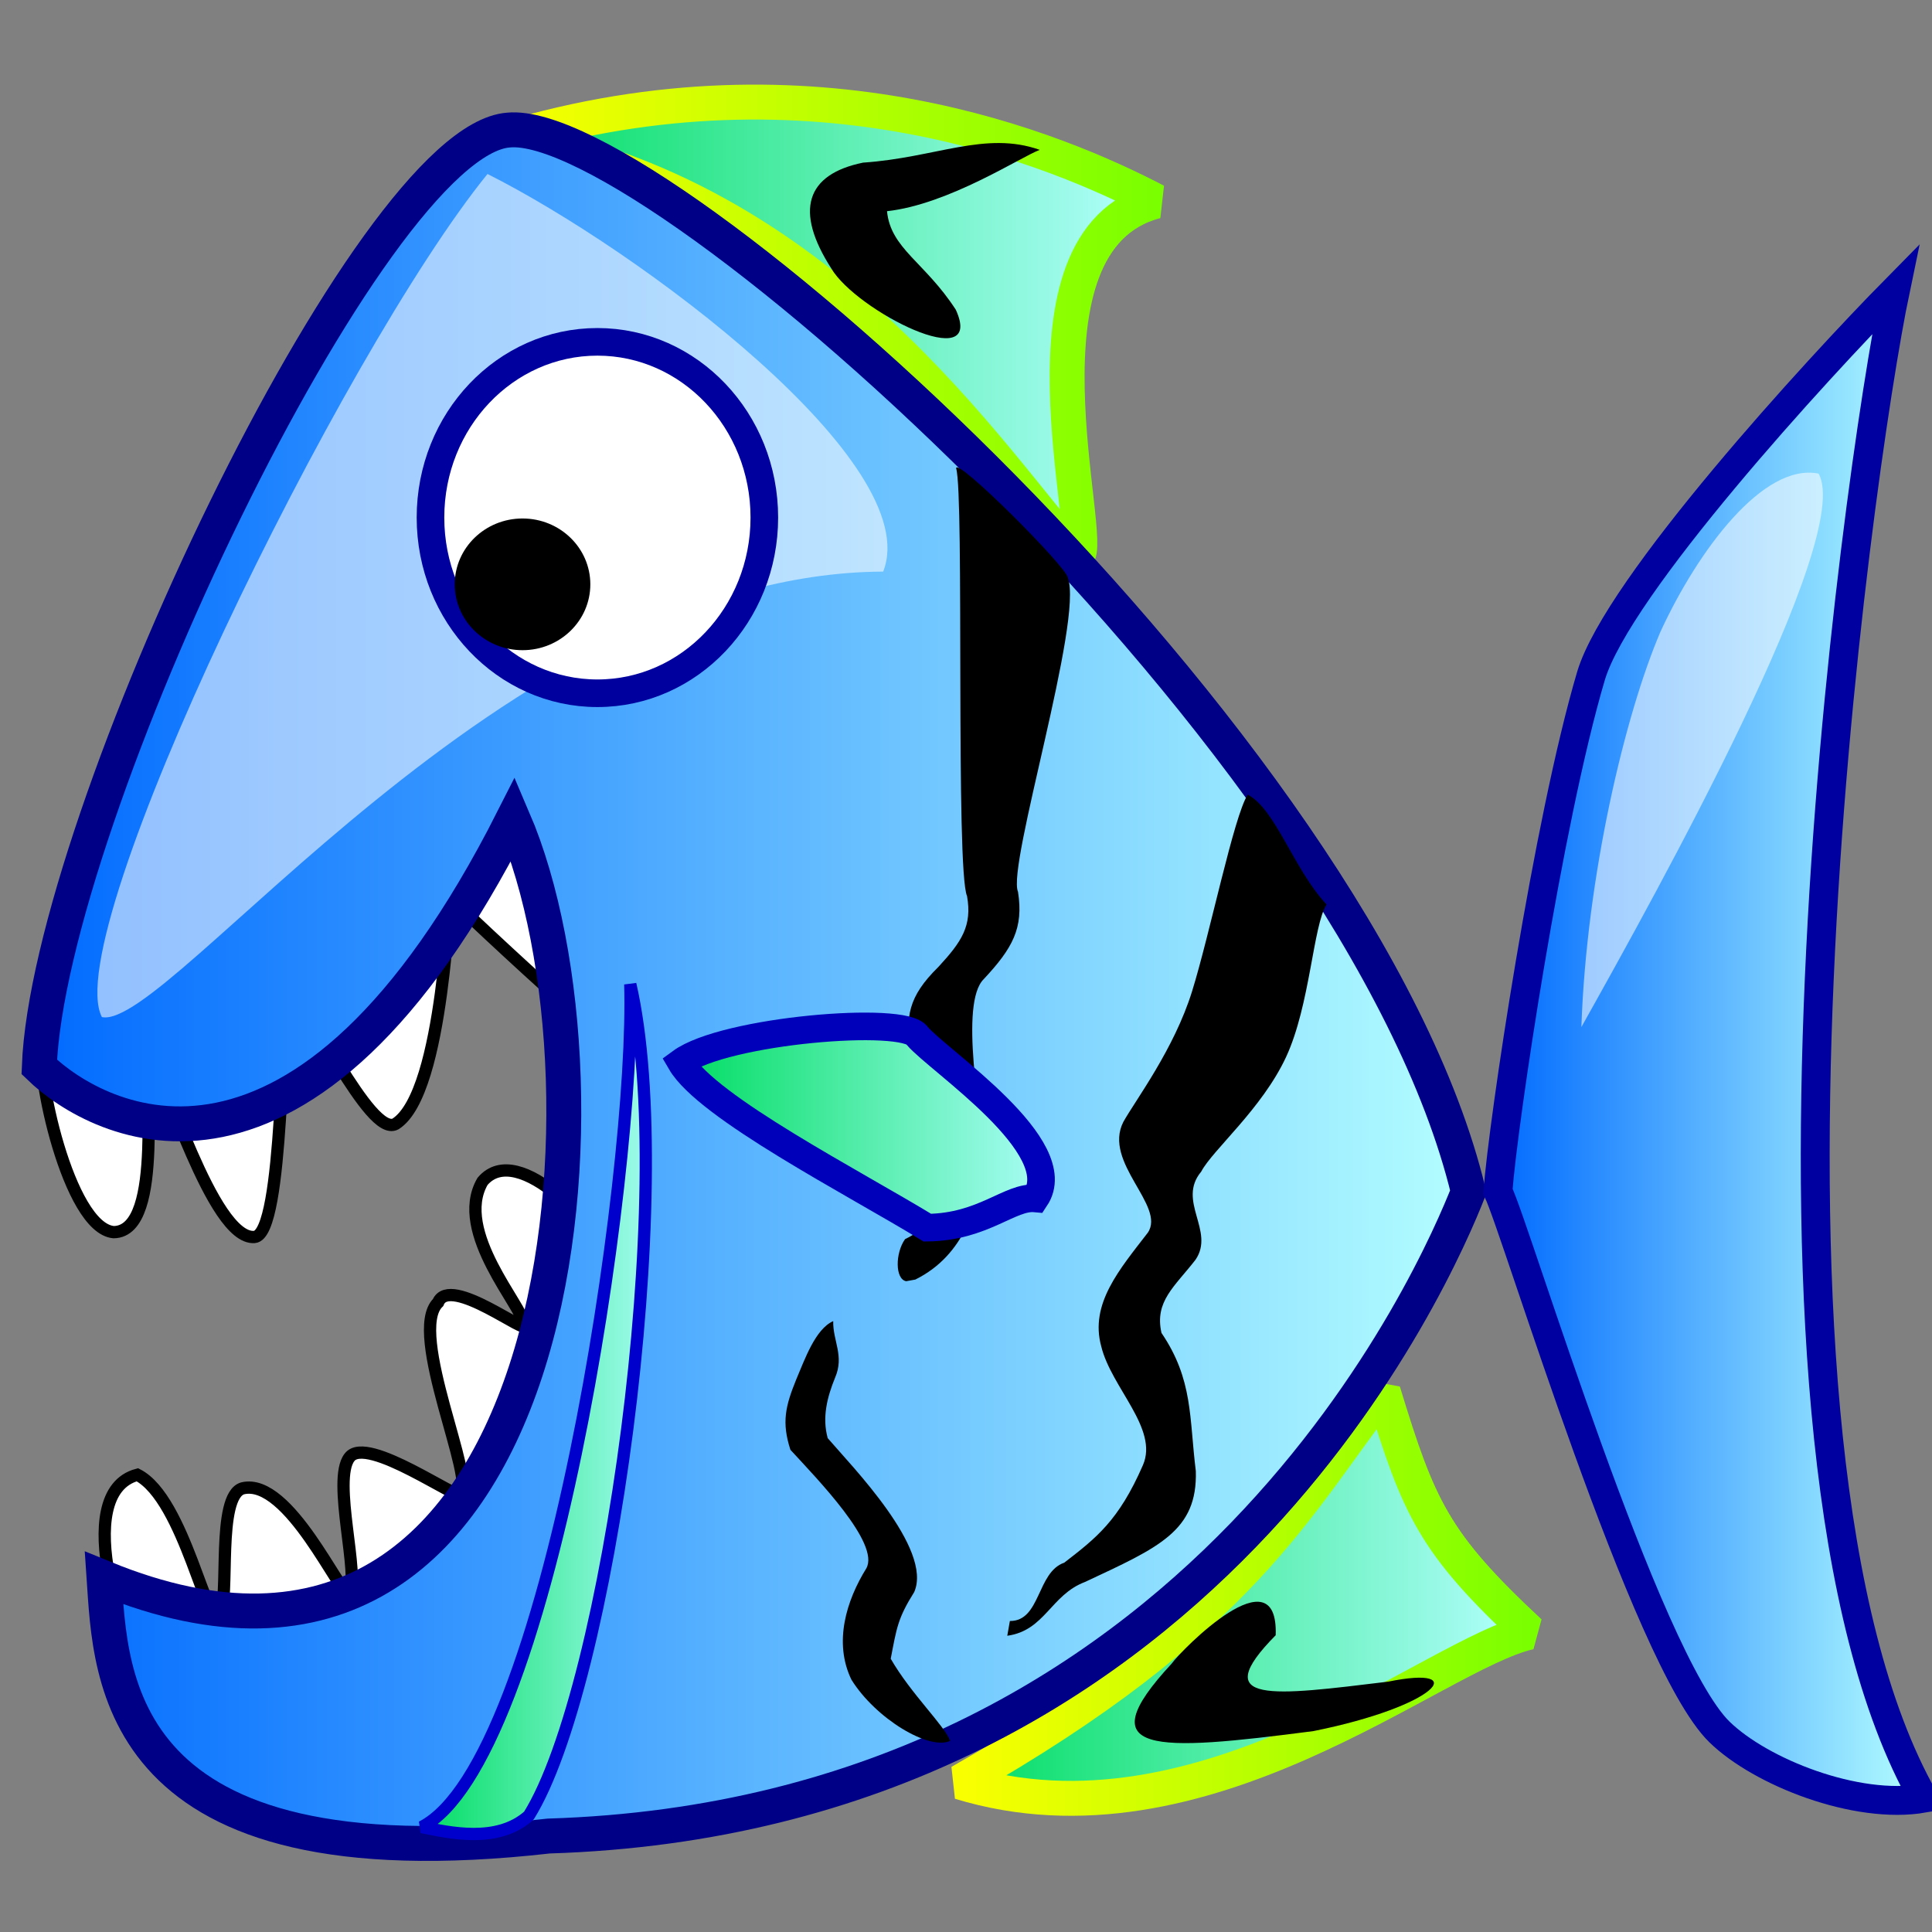
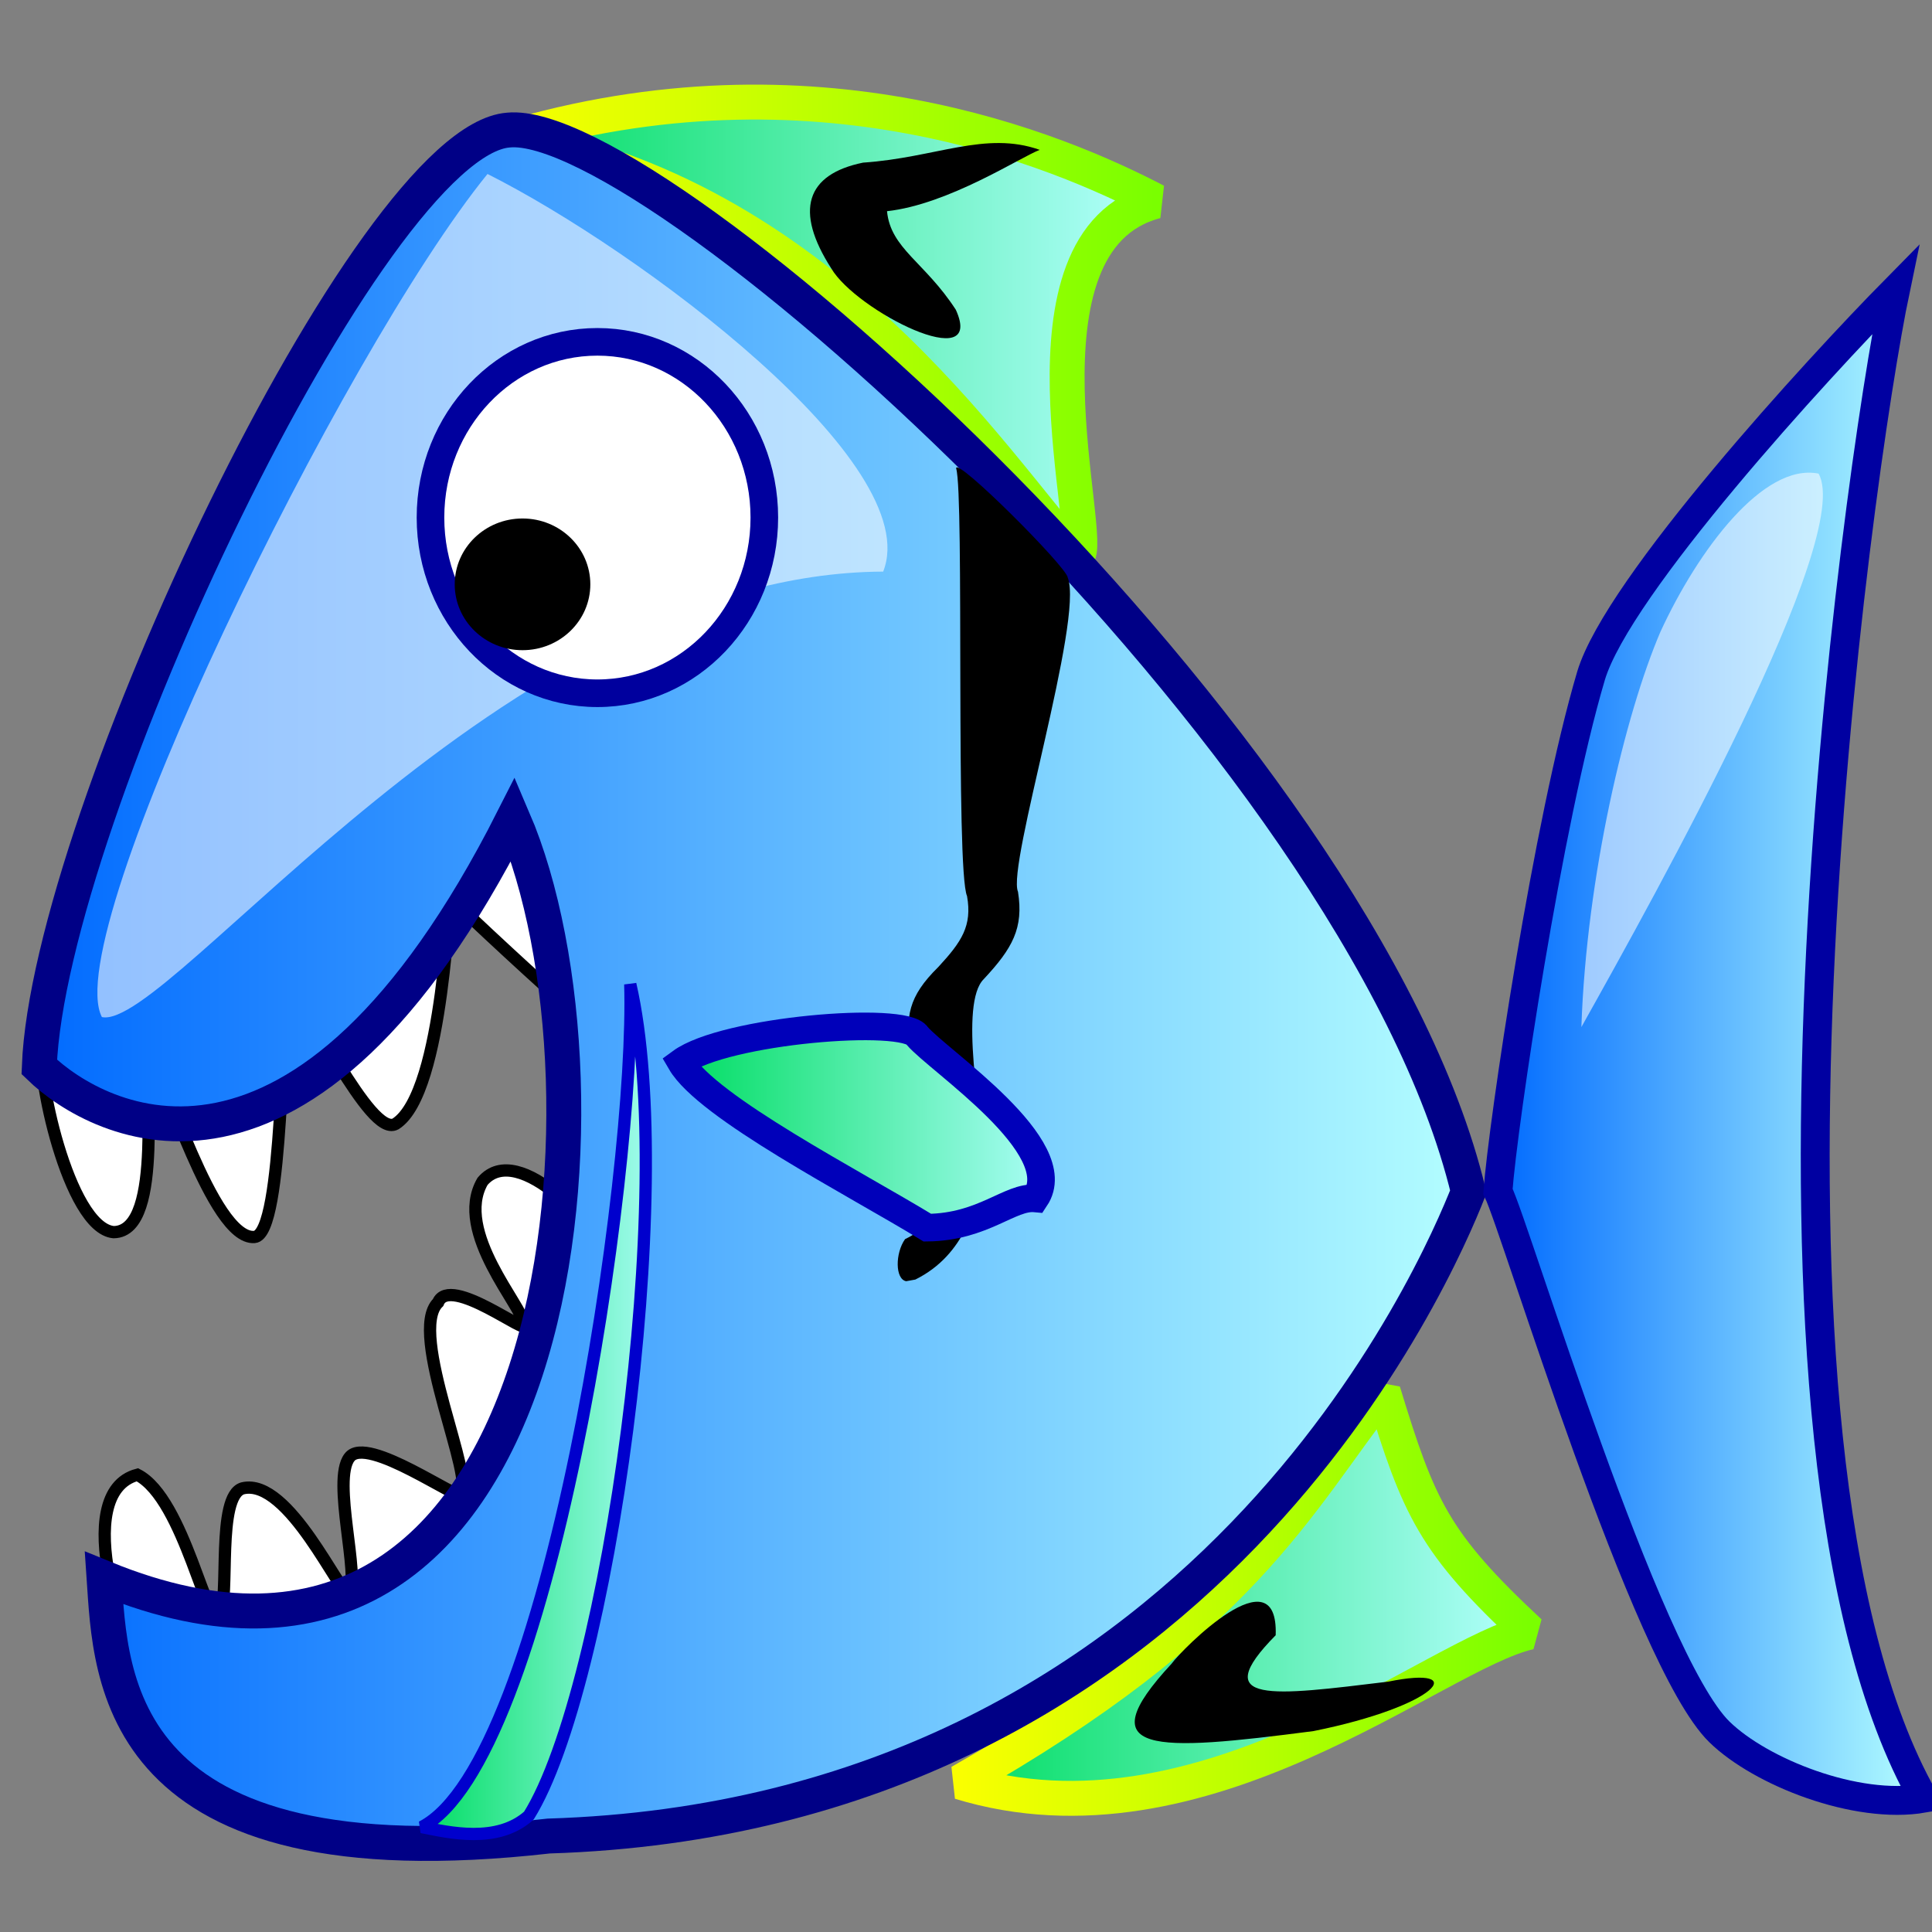
<svg xmlns="http://www.w3.org/2000/svg" xmlns:xlink="http://www.w3.org/1999/xlink" version="1.0" x="0" y="0" width="437.5" height="437.5" id="svg1">
  <rect width="100%" height="100%" fill="#808080" stroke="none" />
  <defs id="defs3">
    <linearGradient id="linearGradient590">
      <stop style="stop-color:#00dd62;stop-opacity:1;" offset="0" id="stop591" />
      <stop style="stop-color:#b5ffff;stop-opacity:1;" offset="1" id="stop592" />
    </linearGradient>
    <linearGradient id="linearGradient53">
      <stop style="stop-color:#faff00;stop-opacity:1;" offset="0" id="stop54" />
      <stop style="stop-color:#7aff00;stop-opacity:1;" offset="1" id="stop55" />
    </linearGradient>
    <linearGradient id="linearGradient48">
      <stop style="stop-color:#006aff;stop-opacity:1;" offset="0" id="stop49" />
      <stop style="stop-color:#b5ffff;stop-opacity:1;" offset="1" id="stop50" />
    </linearGradient>
    <linearGradient x1="-1.94412308e-8" y1="-1.20508599e-8" x2="1" y2="-1.20508599e-8" id="linearGradient51" xlink:href="#linearGradient48" />
    <linearGradient x1="5.9996248e-9" y1="1.15848202e-7" x2="1" y2="1.15848202e-7" id="linearGradient52" xlink:href="#linearGradient590" />
    <linearGradient id="linearGradient32" xlink:href="#linearGradient590" />
    <linearGradient x1="-1.87160197e-7" y1="-3.69771413e-8" x2="1" y2="-3.69771413e-8" id="linearGradient33" xlink:href="#linearGradient48" />
    <linearGradient x1="-9.8390089e-8" y1="1.26816005e-7" x2="1" y2="1.26816005e-7" id="linearGradient586" xlink:href="#linearGradient590" />
    <linearGradient x1="5.76364805e-8" y1="1.12989397e-7" x2="1" y2="1.12989397e-7" id="linearGradient591" xlink:href="#linearGradient590" />
    <linearGradient x1="6.1834271e-9" y1="-2.27927295e-8" x2="1" y2="-2.27927295e-8" id="linearGradient597" xlink:href="#linearGradient53" />
    <linearGradient x1="1.57258508e-8" y1="3.42752293e-9" x2="1" y2="3.42752293e-9" id="linearGradient598" xlink:href="#linearGradient53" />
  </defs>
  <path d="M 217.401 403.547 C 272.492 420.358 324.696 374.484 346.387 369.598 C 324.674 349.391 321.258 341.47 313.217 315.131 C 293.559 340.408 281.487 367.179 217.401 403.547 z " style="font-size:12;fill:url(#linearGradient591);fill-opacity:1;fill-rule:evenodd;stroke:url(#linearGradient597);stroke-width:7.907;stroke-linejoin:bevel;" id="path636" />
  <path d="M 114.171 31.603 C 184.466 10.417 239.942 34.193 261.762 45.561 C 227.503 54.515 248.429 123.339 243.837 125.994 C 224.773 104.836 186.306 43.46 114.171 31.603 z " style="font-size:12;fill:url(#linearGradient52);fill-opacity:1;fill-rule:evenodd;stroke:url(#linearGradient598);stroke-width:7.907;stroke-linejoin:bevel;" id="path634" />
  <path d="M 9.65 236.096 C 7.849 242.169 15.489 278.07 25.728 279.021 C 37.741 278.92 31.659 241.64 34.687 242.245 C 37.053 241.681 47.964 280.85 57.611 280.115 C 64.493 279.599 63.384 227.607 65.693 226.758 C 69.765 225.715 83.599 257.818 89.582 254.507 C 100.782 247.375 101.573 199.833 102.221 203.461 C 104.438 205.922 125.493 225.404 128.625 227.817 C 130.242 227.891 134.557 206.492 130.616 194.803 C 104.633 169.504 17.108 226.476 9.65 236.096 z " style="font-size:12;fill:#ffffff;fill-opacity:1;fill-rule:evenodd;stroke:#000000;stroke-width:2.777;" id="path581" />
  <path d="M 33.502 378.412 C 28.74 375.541 15.468 338.11 31.114 333.959 C 41.845 339.451 47.157 370.31 49.737 365.647 C 52.122 362.074 48.919 338.777 54.956 337.031 C 65.444 334.515 77.2 361.759 79.002 360.8 C 81.655 357.234 75.11 335.154 79.137 330.026 C 83.026 324.787 104.397 340.279 104.099 338.184 C 108.199 336.068 92.138 301.788 99.204 294.957 C 101.839 288.441 120.302 303.099 118.611 299.882 C 118.654 296.15 102.62 278.979 109.271 267.522 C 117.273 258.101 136.145 277.823 140.353 289.806 C 143.213 349.216 41.254 375.369 33.502 378.412 z " style="font-size:12;fill:#ffffff;fill-opacity:1;fill-rule:evenodd;stroke:#000000;stroke-width:2.777;" id="path582" />
  <path d="M 332.516 269.848 C 308.106 168.629 148.661 26.221 115.153 29.452 C 83.809 31.803 11.017 185.474 8.896 241.608 C 22.182 254.459 68.613 279.407 116.205 185.46 C 142.445 246.576 128.453 400.306 23.567 357.345 C 25.092 379.65 25.602 426.934 124.245 415.768 C 272.966 411.14 325.696 287.169 332.516 269.848 z " style="font-size:12;fill:url(#linearGradient51);fill-opacity:1;fill-rule:evenodd;stroke:#000086;stroke-width:7.907;" id="path580" />
  <path d="M 110.396 39.395 C 77.467 79.934 13.192 211.313 23.073 230.315 C 38.325 233.612 114.064 129.816 199.993 129.44 C 209.687 104.987 144.78 56.699 110.396 39.395 z " style="font-size:12;fill:#ffffff;fill-opacity:0.561;fill-rule:evenodd;stroke-width:1;" id="path596" />
  <path d="M 173.082 117.199 C 173.082 139.173 156.159 156.988 135.282 156.988 C 114.406 156.988 97.483 139.173 97.483 117.199 C 97.483 95.224 114.406 77.41 135.282 77.41 C 156.159 77.41 173.082 95.224 173.082 117.199 z " style="font-size:12;fill:#ffffff;fill-opacity:1;fill-rule:evenodd;stroke:#00009e;stroke-width:6.25;" id="path593" />
  <path d="M 133.68 132.322 C 133.68 140.558 126.806 147.234 118.326 147.234 C 109.846 147.234 102.972 140.558 102.972 132.322 C 102.972 124.087 109.846 117.41 118.326 117.41 C 126.806 117.41 133.68 124.087 133.68 132.322 z " style="font-size:12;fill-opacity:1;fill-rule:evenodd;" id="path587" />
  <path d="M 429.235 65.543 C 420.561 107.076 389.757 326.38 435.602 407.219 C 420.355 409.854 398.716 401.312 389.369 392.199 C 372.627 375.876 343.241 277.97 339.207 269.786 C 340.32 254.588 350.477 186.119 360.293 153.014 C 366.388 132.718 411.536 83.496 429.235 65.543 z " style="font-size:12;fill:url(#linearGradient33);fill-opacity:1;fill-rule:evenodd;stroke:#0000a1;stroke-width:6.539;" id="path633" />
  <path d="M 142.727 222.888 C 153.497 269.722 137.726 382.367 119.751 411.158 C 112.565 417.554 101.692 414.966 95.5 413.737 C 124.319 398.939 144.028 266.012 142.727 222.888 z " style="font-size:12;fill:url(#linearGradient586);fill-opacity:1;fill-rule:evenodd;stroke:#0000cd;stroke-width:2.777;stroke-linejoin:bevel;" id="path583" />
  <path d="M 205.202 290.131 C 202.676 289.67 202.701 283.761 204.952 280.599 C 213.932 276.265 211.235 270.775 212.839 263.481 C 211.86 254.854 209.208 246.834 206.026 238.457 C 205.109 230.147 205.573 225.772 212.491 218.964 C 217.79 213.226 220.168 209.654 218.986 202.921 C 216.358 196.984 218.389 112.136 216.522 106.071 C 216.34 103.175 241.696 128.516 241.796 130.816 C 245.446 140.19 227.965 196.133 230.524 201.932 C 231.829 210.173 229.298 214.729 222.774 221.716 C 217.201 227.185 222.117 252.852 223.203 263.642 C 221.296 272.906 218.544 284.152 207.282 289.755 L 205.202 290.131 z " style="font-size:12;fill-opacity:1;stroke-width:1;" id="path621" />
-   <path d="M 228.687 367.073 C 235.672 367.135 234.772 356.01 240.991 353.871 C 248.25 348.26 253.328 344.366 258.814 331.779 C 262.416 323.52 251.643 314.242 249.373 304.875 C 246.73 295.257 253.529 287.438 259.922 279.137 C 264.058 273.065 249.659 263.227 254.394 254.026 C 257.186 249.053 265.883 237.556 269.945 224.475 C 274.007 211.394 279.401 184.793 282.546 179.946 C 288.86 183.224 292.943 196.849 300.399 204.825 C 297.35 209.511 296.686 227.604 291.238 239.342 C 285.789 251.079 274.561 260.44 272.016 265.31 C 266.446 271.974 275.185 278.717 270.733 285.258 C 265.998 291.375 261.404 294.68 263.015 301.834 C 270.219 312.466 269.283 321.014 270.795 333.129 C 271.193 346.704 262.442 350.395 245.701 358.233 C 237.951 361.149 236.636 369.237 228.096 370.417 L 228.687 367.073 z " style="font-size:12;fill-opacity:1;stroke-width:1;" id="path622" />
-   <path d="M 215.163 394.219 C 210.387 396.439 198.313 389.204 192.81 380.373 C 188.717 371.921 191.658 362.441 196.183 355.141 C 199.324 349.508 185.061 334.921 178.992 328.309 C 176.966 322.087 177.861 318.388 180.312 312.363 C 182.245 307.834 184.618 300.969 188.681 299.165 C 188.584 303.688 191.235 307.008 189.113 311.954 C 187.292 316.415 186.143 320.99 187.434 325.666 C 192.846 331.99 211.27 350.736 207.03 360.507 C 203.264 366.515 203.051 368.664 201.703 375.619 C 206.284 383.59 213.879 390.731 215.163 394.219 z " style="font-size:12;fill-opacity:1;stroke-width:1;" id="path615" />
  <path d="M 297.439 392.003 C 261.281 396.71 246.15 397.385 265.305 376.745 C 267.576 373.572 289.546 351.31 288.877 370.299 C 273.348 386.048 288.196 383.984 314.35 380.808 C 333.205 376.969 325.617 386.334 297.439 392.003 z " style="font-size:12;fill-opacity:1;stroke-width:1;" id="path619" />
  <path d="M 235.45 33.936 C 223.118 29.569 211.917 35.713 195.443 36.827 C 182.526 39.466 179.838 47.693 188.233 60.77 C 193.862 70.392 223.278 85.216 216.447 70.145 C 209.434 59.326 201.677 56.314 200.865 47.824 C 214.796 46.3 231.103 35.568 235.45 33.936 z " style="font-size:12;fill-opacity:1;stroke-width:1;" id="path657" />
  <path d="M 154.183 240.544 C 160.151 250.79 193.294 267.803 209.999 278.002 C 222.708 277.86 228.755 270.843 234.455 271.381 C 242.216 259.761 212.589 240.293 207.698 234.576 C 205.003 229.922 164.13 233.25 154.183 240.544 z " style="font-size:12;fill:url(#linearGradient32);fill-opacity:1;fill-rule:evenodd;stroke:#0000ba;stroke-width:6.25;" id="path594" />
  <path d="M 358.101 232.586 C 375.333 201.803 419.928 121.68 411.817 107.251 C 399.297 104.747 384.485 124.648 376.007 143.061 C 368.049 161.629 359.272 198.297 358.101 232.586 z " style="font-size:12;fill:#ffffff;fill-opacity:0.561;fill-rule:evenodd;stroke-width:1;" id="path595" />
</svg>